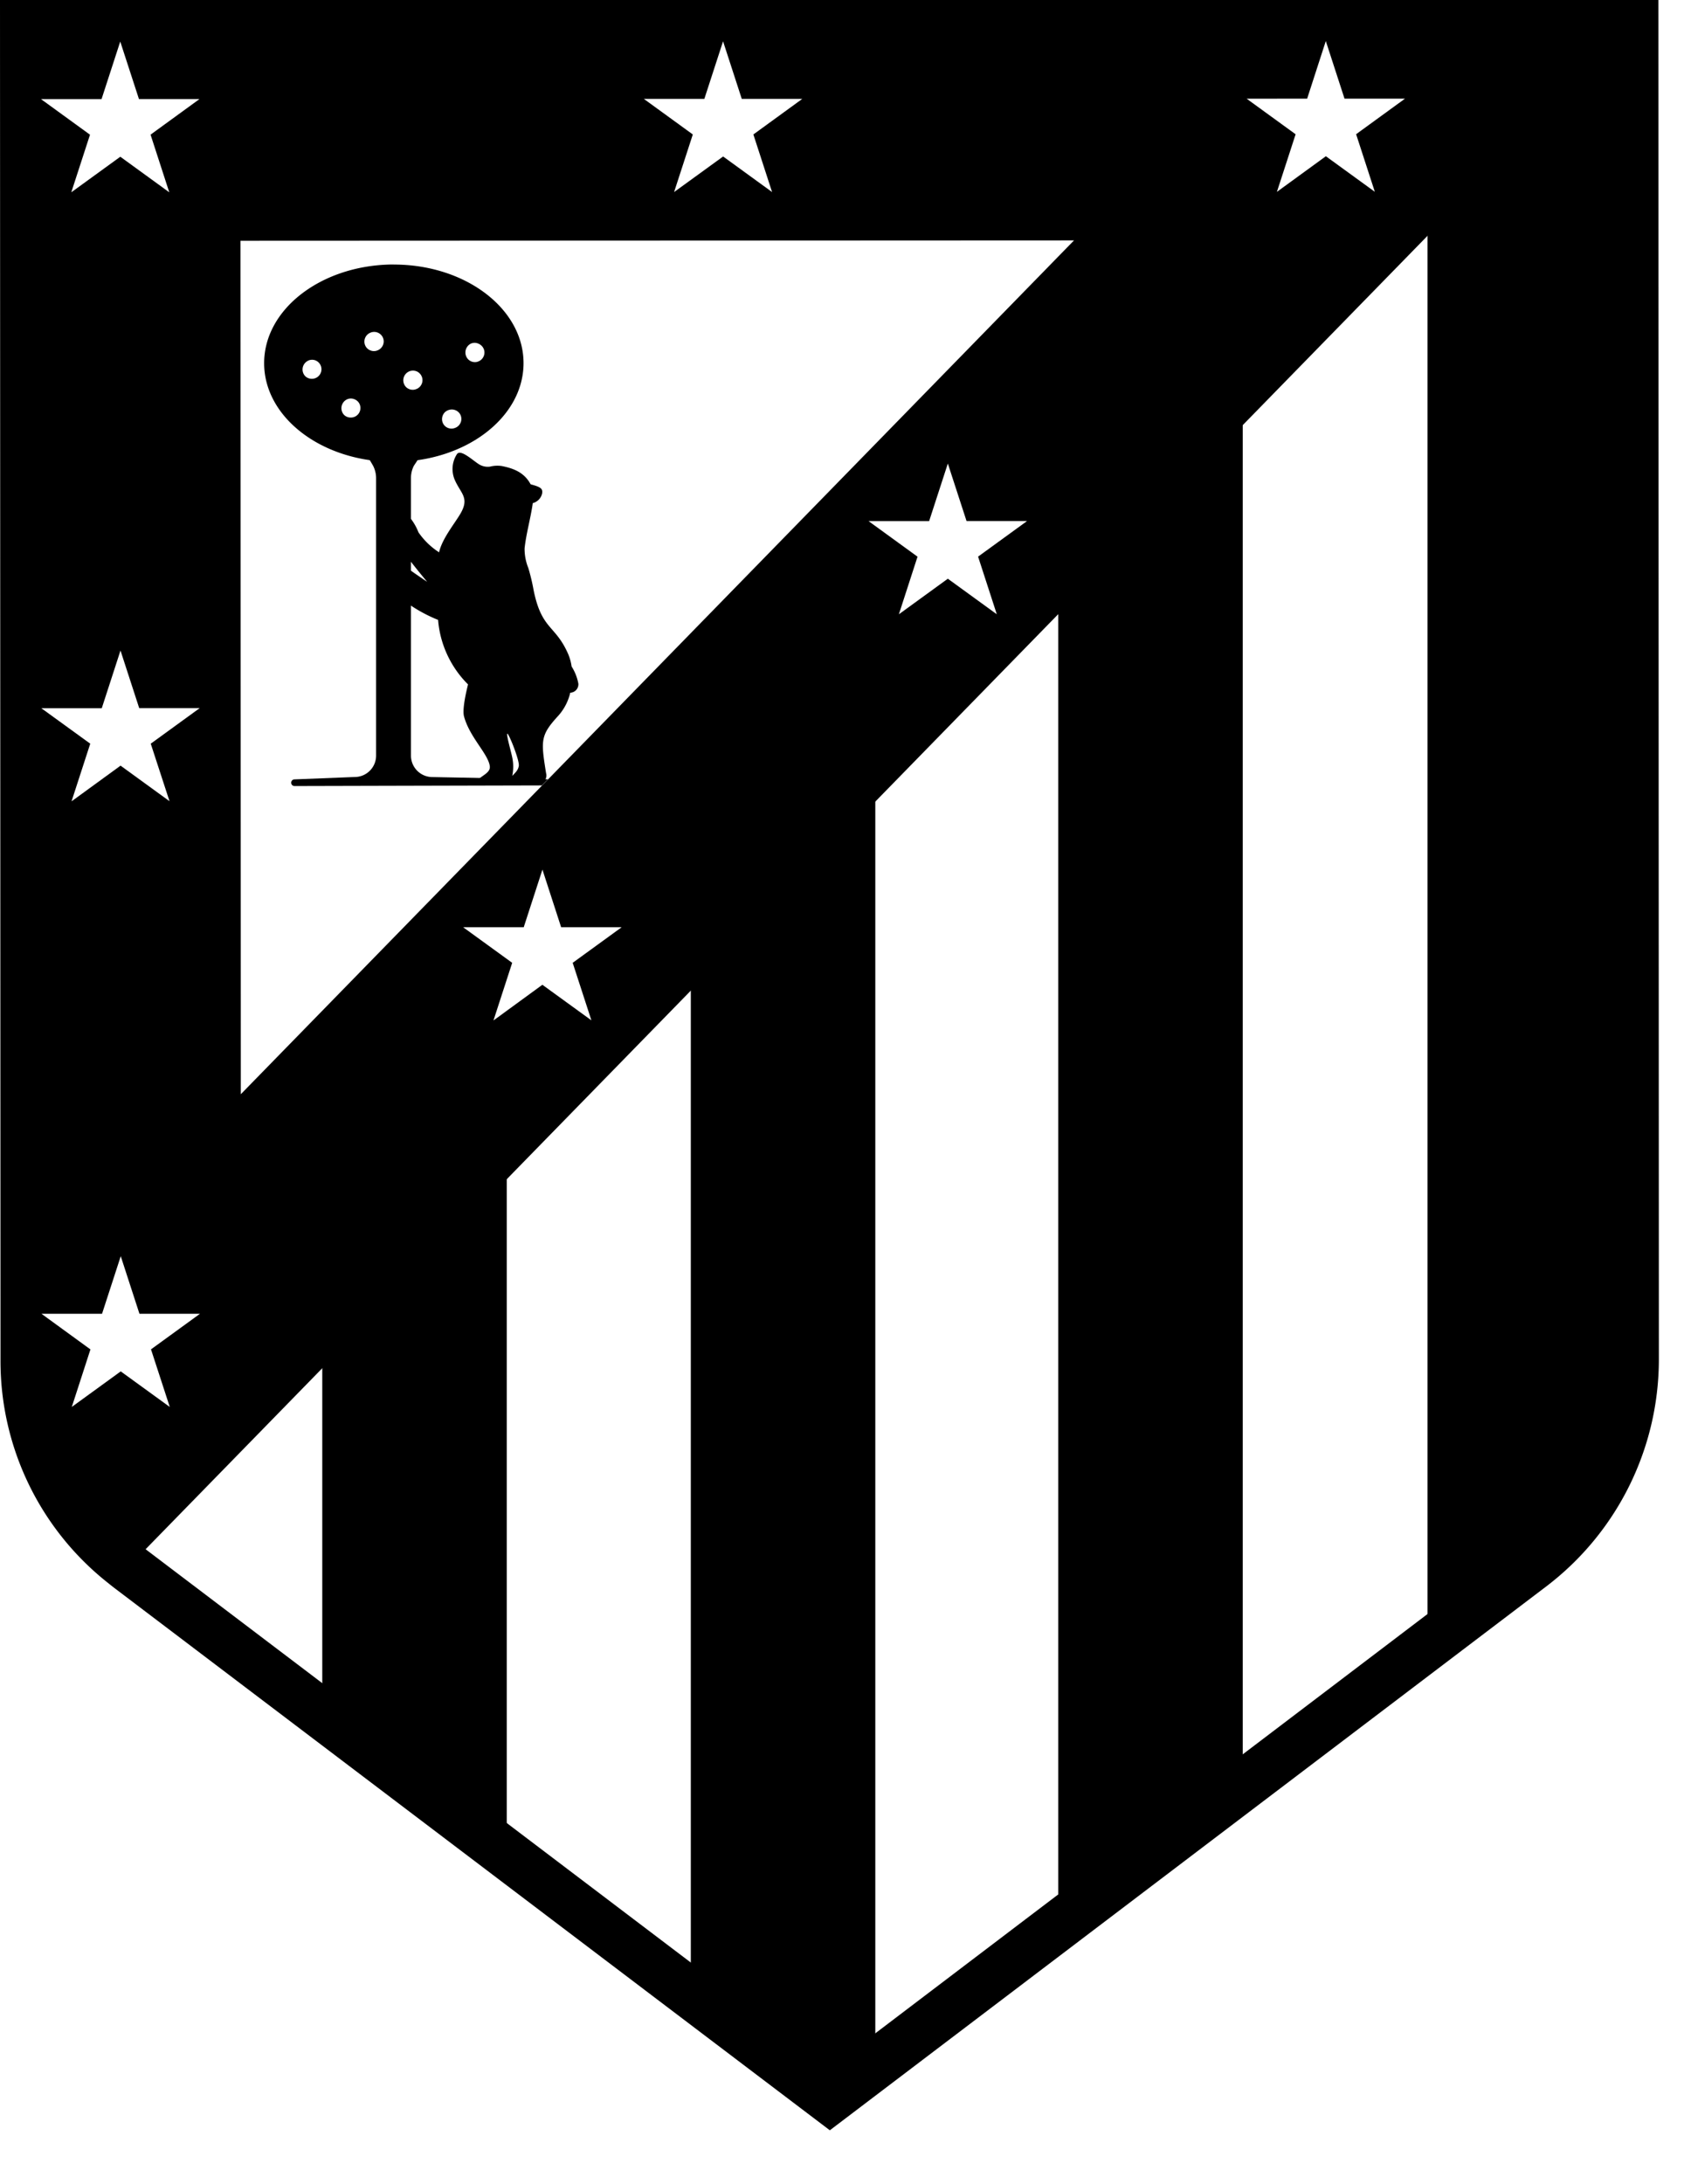
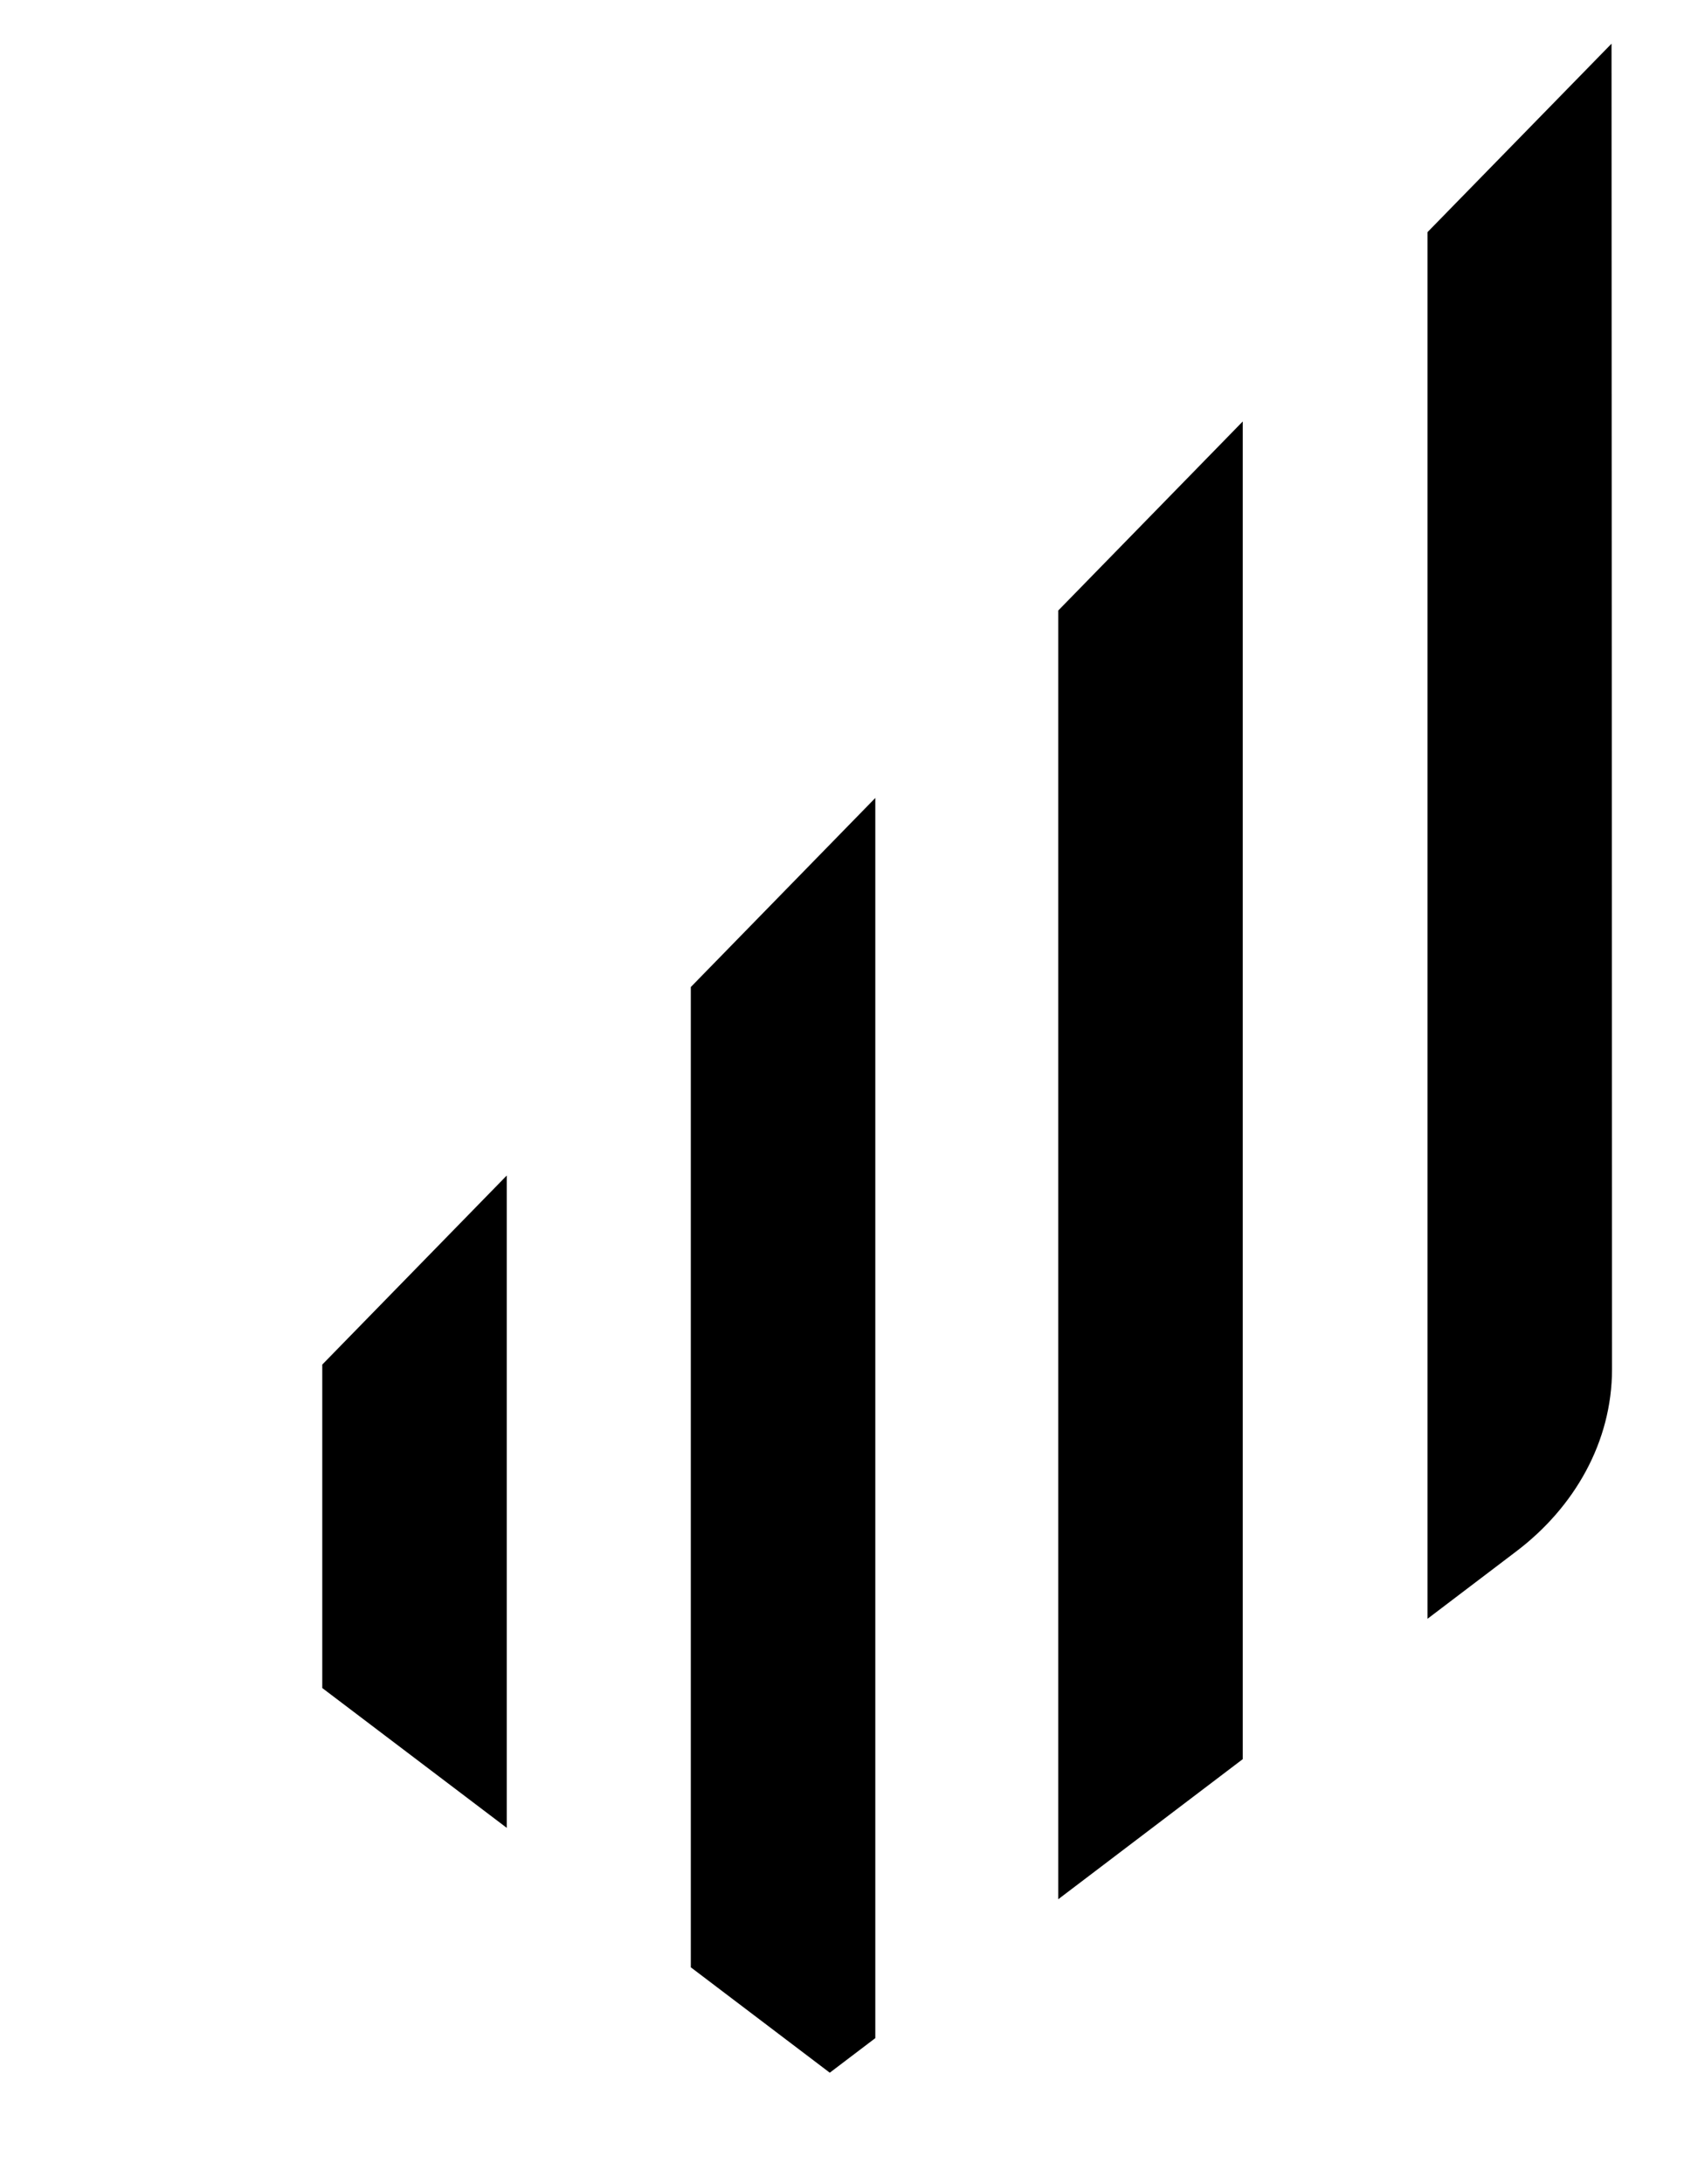
<svg xmlns="http://www.w3.org/2000/svg" width="27" height="35" fill="none">
  <path fill="#000" d="m19.925 6.755-2.958 3.03v20.654l2.958-2.245V6.755ZM22.889 25.943l1.423-1.08c.931-.706 1.534-1.753 1.534-2.92L25.838.7l-2.95 3.02v22.224ZM8.125 29.295V18.84l-2.958 3.03v5.184l2.958 2.241ZM14.034 32.666V12.789l-2.958 3.03V31.53l2.228 1.689.73-.554Z" />
-   <path fill="#000" d="M26.597 21.798a4.572 4.572 0 0 1-1.802 3.625l-11.49 8.719-11.493-8.708-.04-.032-.05-.04A4.53 4.53 0 0 1 .008 21.81L0 0h26.589l.008 21.798ZM2.334 24.829l10.97 8.313 11.008-8.355a3.773 3.773 0 0 0 1.486-2.99L25.79.807 2.334 24.83Zm-.698-3.773H.665l.785.571-.299.922.785-.57.786.57-.301-.923.785-.57h-.97l-.3-.923-.3.923Zm2.22-17.197.005 13.678L17.22 3.853l-13.364.006Zm4.54 11.002h-.97l.786.57-.3.924.784-.572.786.57-.3-.922.785-.57h-.97l-.3-.924-.3.924ZM1.632 11.35h-.97l.785.569-.3.924.786-.572.785.57-.301-.922.785-.57h-.97l-.3-.923-.3.924Zm13.264-2.998h-.97l.785.57-.299.923.785-.57.785.57-.3-.924.785-.57h-.97l-.3-.922-.3.923ZM1.628 1.589h-.97l.785.57-.3.923.786-.57.785.57-.3-.924.784-.57h-.97l-.3-.922-.3.923Zm9.665-.004h-.97l.785.57-.3.923.786-.57.785.57-.3-.923.784-.57h-.97l-.3-.923-.3.923Zm9.665-.004-.97.001.785.57-.3.923.785-.571.785.57-.3-.923.784-.57h-.97l-.3-.923-.299.923Z" />
-   <path fill="#000" d="M9.165 10.682a.803.803 0 0 0-.055-.199c-.206-.472-.425-.383-.555-1.027a3.21 3.21 0 0 0-.085-.355.806.806 0 0 1-.059-.314c.024-.227.097-.484.13-.715v-.008a.208.208 0 0 0 .151-.155c.01-.073-.01-.101-.181-.146l-.006-.006c-.102-.186-.27-.25-.46-.288a.484.484 0 0 0-.19.01.27.27 0 0 1-.162-.03c-.097-.054-.307-.261-.367-.17a.439.439 0 0 0-.038.404c.097.23.25.291.088.56-.096.16-.29.397-.336.609a1.162 1.162 0 0 1-.331-.321.883.883 0 0 0-.135-.234v.688c.086.11.185.233.275.34a11.904 11.904 0 0 1-.275-.189v.56a2.372 2.372 0 0 0 .45.239c.031.39.202.758.48 1.034-.046.185-.09.41-.065.51.089.336.388.602.414.8.012.09-.085.132-.157.19l-.033.022 1.066.02.016-.02a.133.133 0 0 0 .01-.101c-.084-.528-.092-.605.2-.923a.84.84 0 0 0 .188-.365.135.135 0 0 0 .13-.146.781.781 0 0 0-.108-.274Zm-.847 1.594c-.012.067-.05.103-.105.159a.719.719 0 0 0-.003-.309c-.018-.086-.084-.316-.079-.363.007-.058.203.422.187.513Z" />
-   <path fill="#000" d="M6.935 12.454a.344.344 0 0 1-.346-.344V7.66c0-.068.016-.134.046-.194l.064-.097a3.694 3.694 0 0 1-.775-.003l.057.097a.438.438 0 0 1 .049.197v4.448a.343.343 0 0 1-.345.345l-.963.038a.053.053 0 1 0 0 .107l3.967-.01.097-.098-1.85-.036Z" />
-   <path fill="#000" d="M6.314 4.24c1.149 0 2.08.707 2.08 1.58 0 .874-.931 1.582-2.08 1.582-1.148 0-2.079-.708-2.079-1.581 0-.874.931-1.581 2.08-1.582Zm.896 2.327a.157.157 0 0 0-.08.043.157.157 0 0 0-.03.169.15.15 0 0 0 .138.09.157.157 0 0 0 .066-.014.153.153 0 0 0 .08-.203.151.151 0 0 0-.085-.079.154.154 0 0 0-.09-.006ZM5.565 6.4a.157.157 0 0 0-.079.203.15.15 0 0 0 .033.049.151.151 0 0 0 .105.04.153.153 0 0 0 .127-.241.153.153 0 0 0-.07-.053.149.149 0 0 0-.116.002Zm.992-.446a.155.155 0 0 0-.045.251.154.154 0 0 0 .11.042c.02 0 .04-.006.06-.014a.153.153 0 0 0 .044-.251.15.15 0 0 0-.05-.032.159.159 0 0 0-.12.004ZM4.942 5.78a.156.156 0 0 0-.079.202.151.151 0 0 0 .033.049.152.152 0 0 0 .105.04.153.153 0 0 0 .057-.295.15.15 0 0 0-.115.003Zm2.61-.274a.159.159 0 0 0-.077.206.152.152 0 0 0 .143.092c.02 0 .041-.006.06-.015a.153.153 0 0 0 .076-.201.158.158 0 0 0-.088-.082.145.145 0 0 0-.113 0Zm-1.618-.172a.154.154 0 0 0-.045.251.154.154 0 0 0 .05.031c.02.008.04.012.06.011.021 0 .042-.006.06-.014a.155.155 0 0 0 .093-.145.153.153 0 0 0-.218-.134Z" />
</svg>